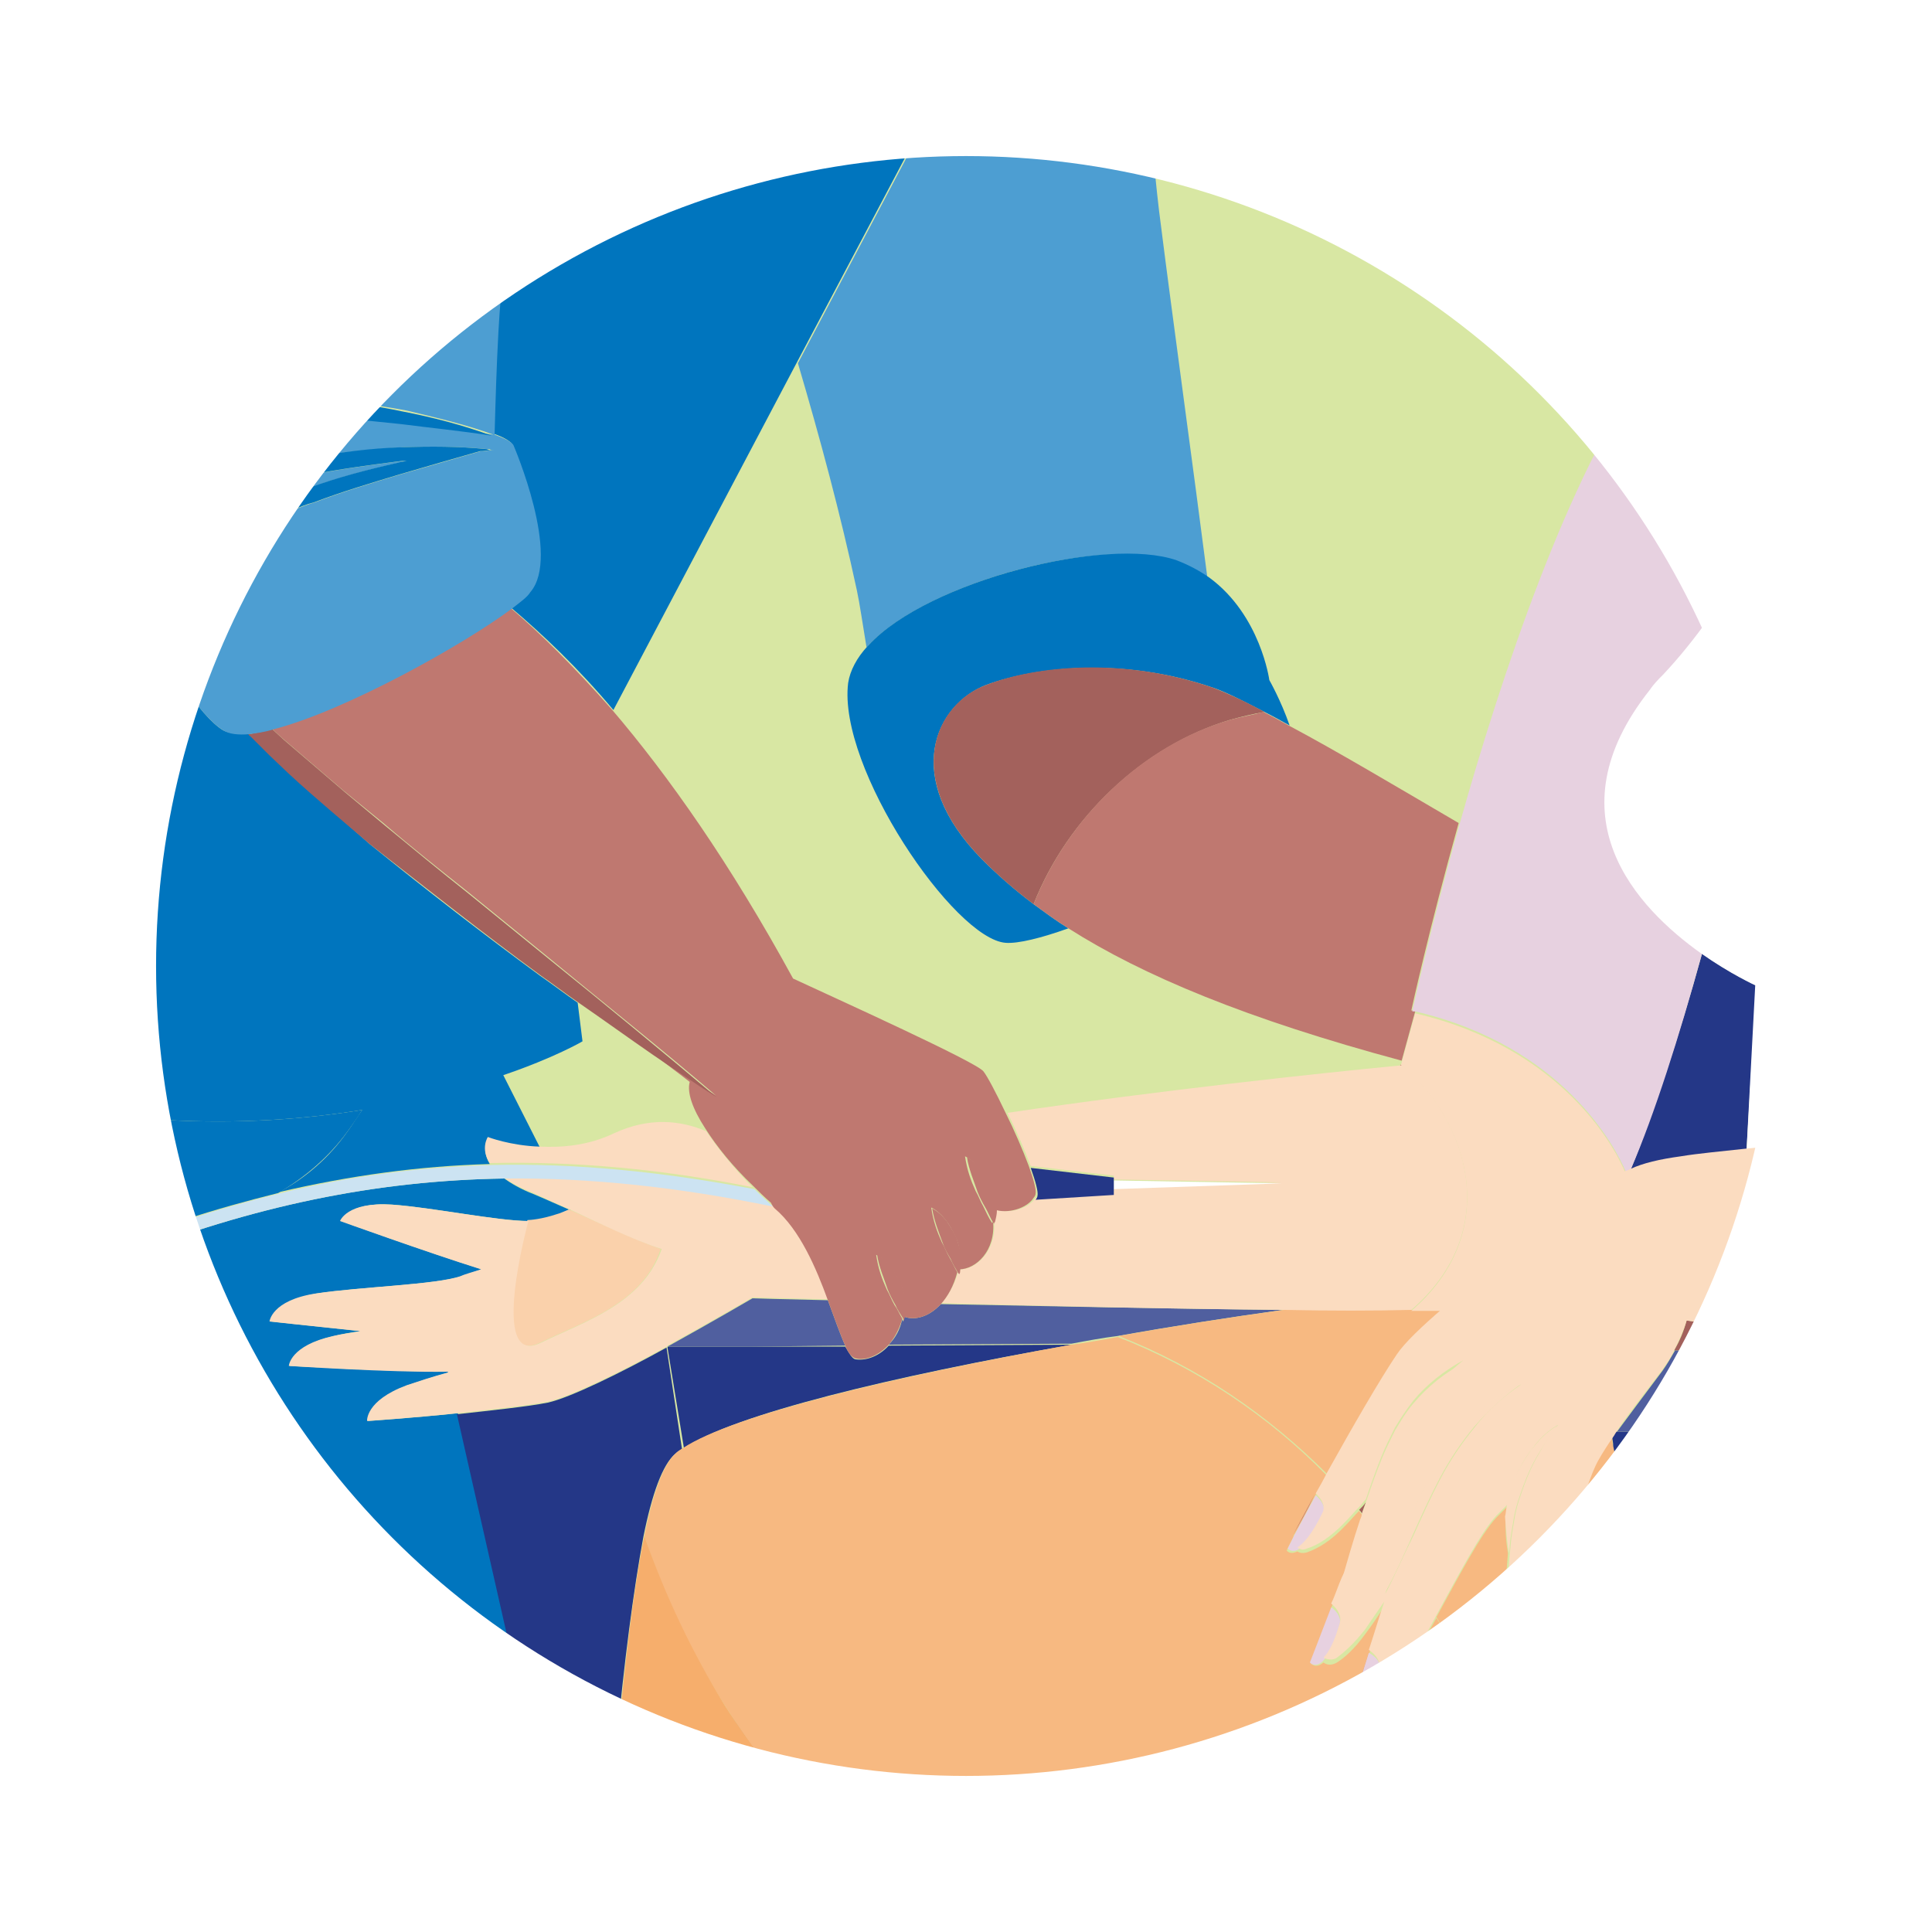
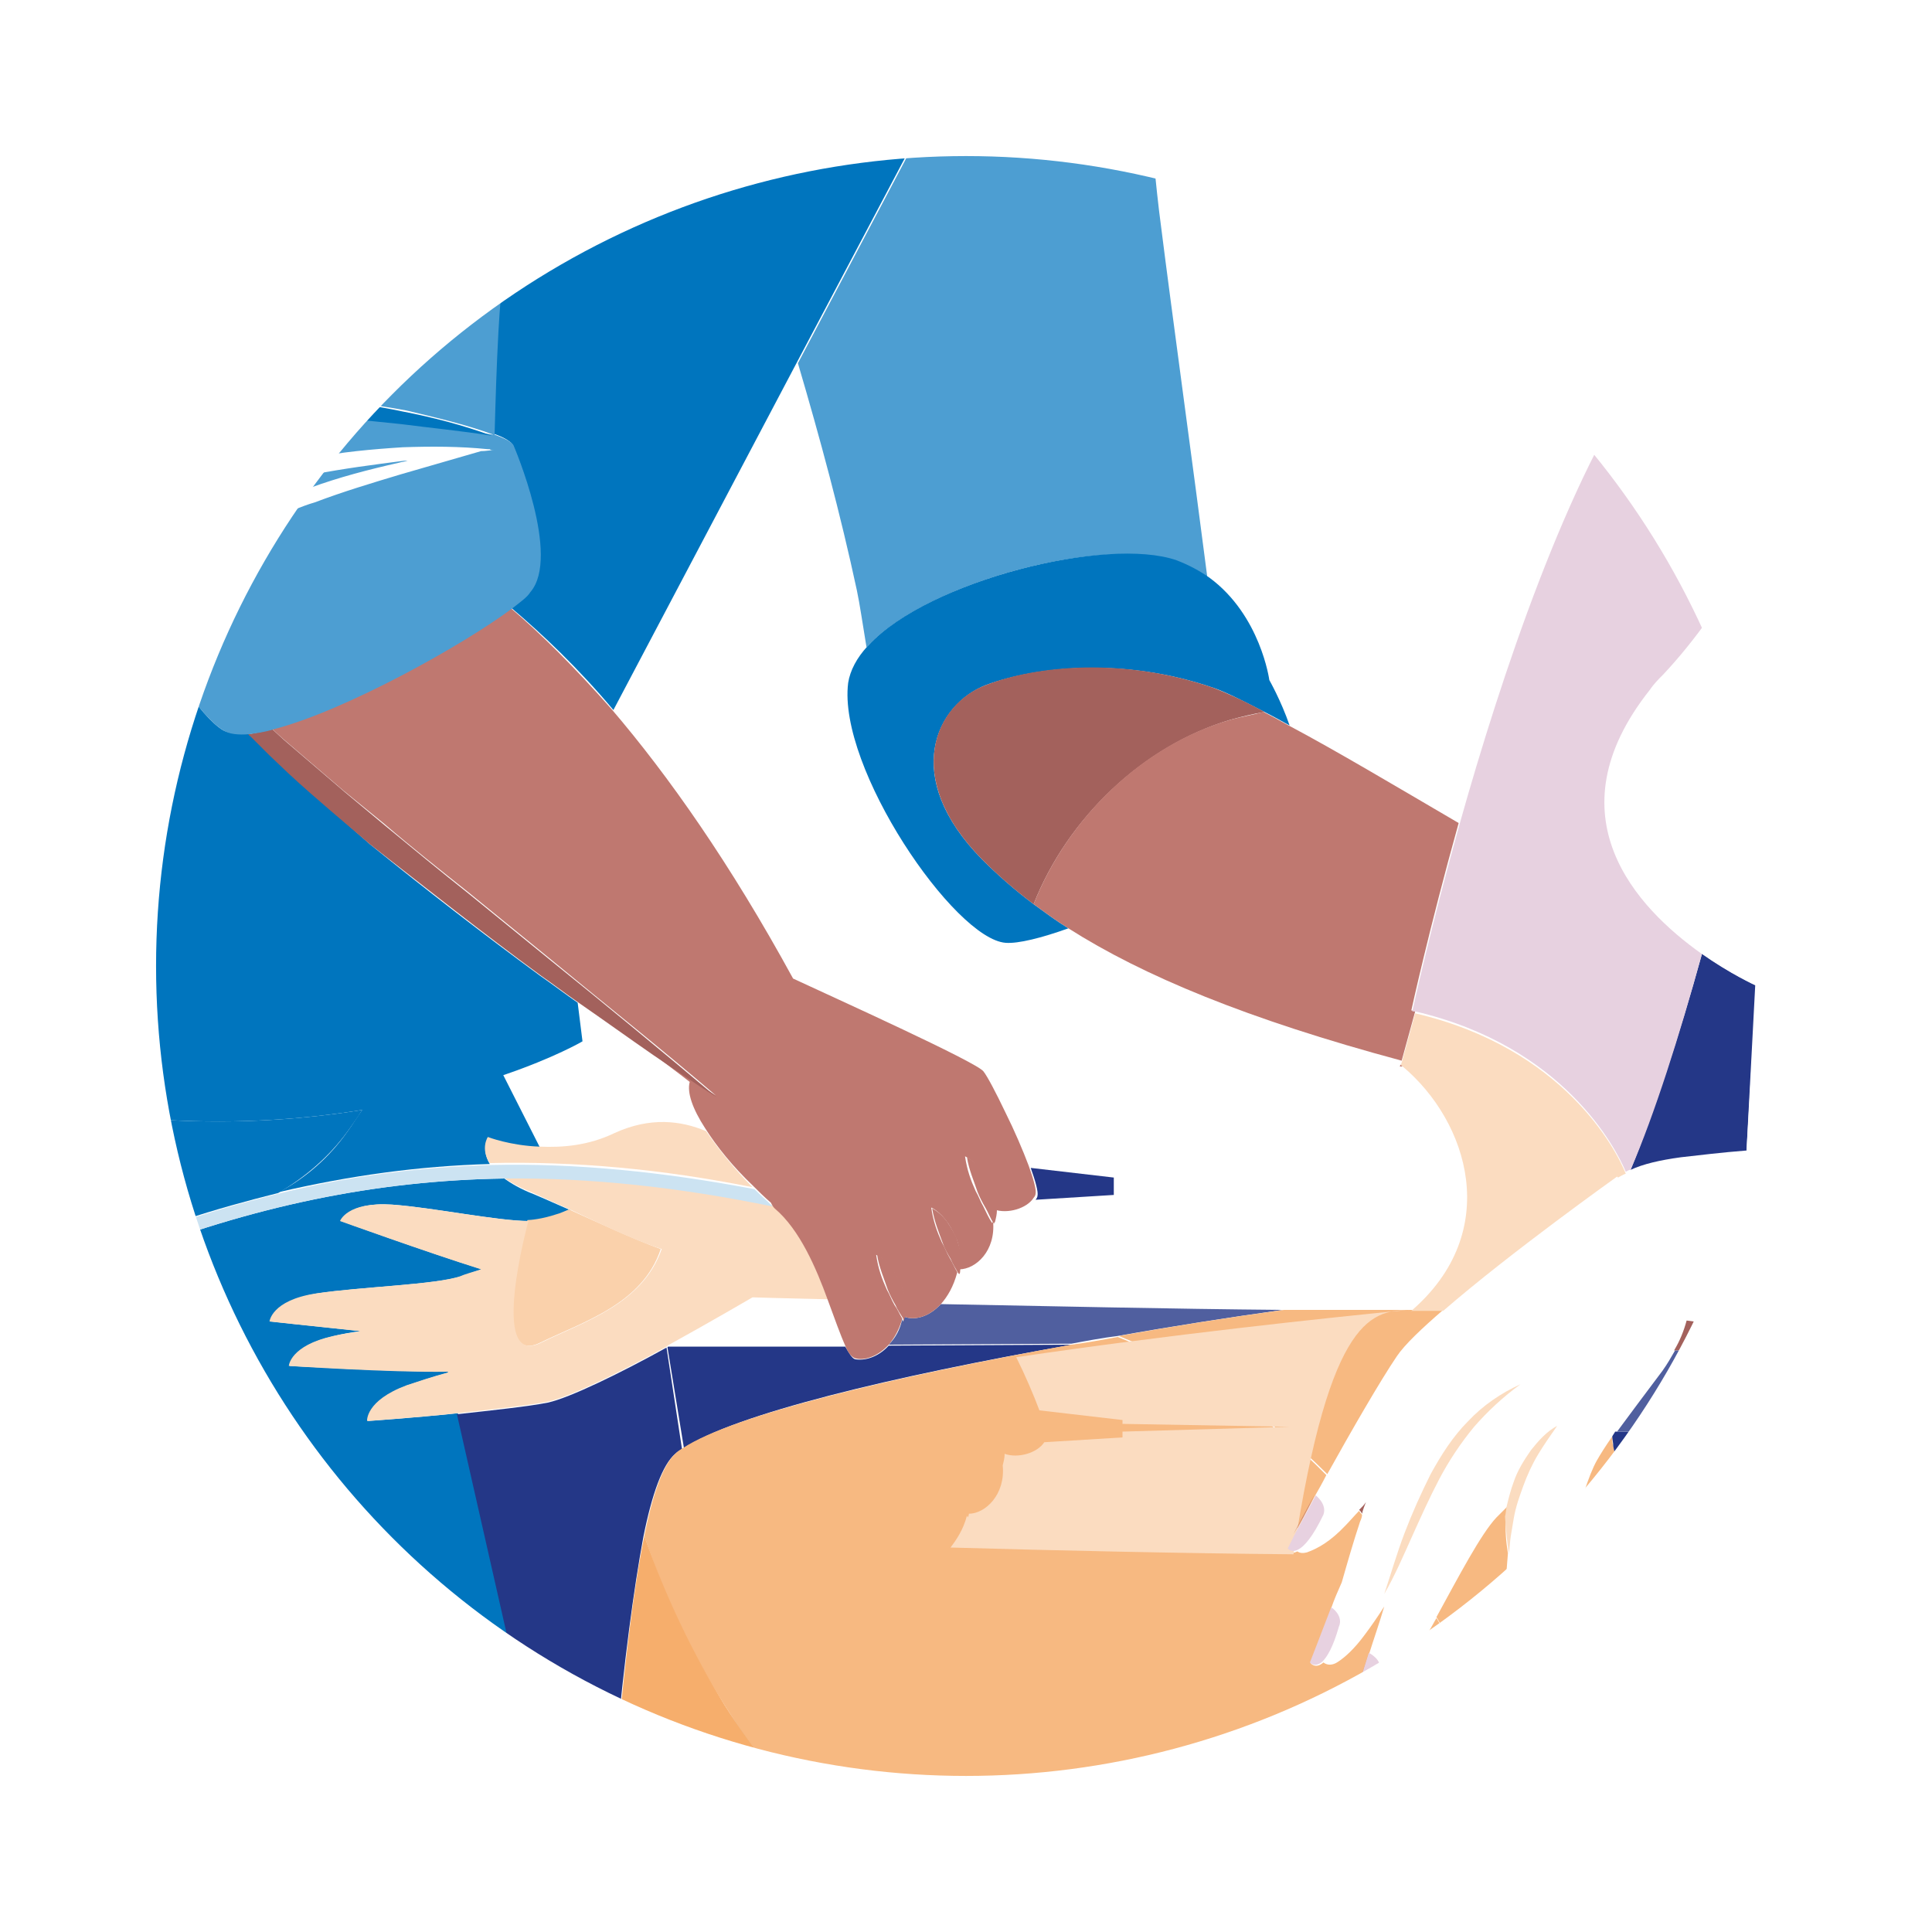
<svg xmlns="http://www.w3.org/2000/svg" xmlns:xlink="http://www.w3.org/1999/xlink" version="1.1" id="Ebene_1" x="0px" y="0px" viewBox="0 0 200 200" style="enable-background:new 0 0 200 200;" xml:space="preserve">
  <style type="text/css">
	.st0{filter:url(#SVG_AI_Schatten_3);}
	.st1{fill:#D8E7A3;}
	.st2{clip-path:url(#SVGID_00000111162808211451499680000013584203190059524012_);fill:#0075BE;}
	.st3{clip-path:url(#SVGID_00000111162808211451499680000013584203190059524012_);fill:#4D9ED2;}
	.st4{clip-path:url(#SVGID_00000111162808211451499680000013584203190059524012_);fill:#A3615C;}
	.st5{clip-path:url(#SVGID_00000111162808211451499680000013584203190059524012_);fill:#BF7870;}
	.st6{clip-path:url(#SVGID_00000111162808211451499680000013584203190059524012_);fill:#243787;}
	.st7{clip-path:url(#SVGID_00000111162808211451499680000013584203190059524012_);fill:#505F9F;}
	.st8{clip-path:url(#SVGID_00000111162808211451499680000013584203190059524012_);fill:#F7B981;}
	.st9{clip-path:url(#SVGID_00000111162808211451499680000013584203190059524012_);fill:#F6AE6C;}
	.st10{clip-path:url(#SVGID_00000111162808211451499680000013584203190059524012_);fill:#FBDCC0;}
	.st11{clip-path:url(#SVGID_00000111162808211451499680000013584203190059524012_);fill:#FAD1AB;}
	.st12{clip-path:url(#SVGID_00000111162808211451499680000013584203190059524012_);fill:#E7D1E0;}
	.st13{clip-path:url(#SVGID_00000111162808211451499680000013584203190059524012_);fill:#FFFFFF;}
	.st14{clip-path:url(#SVGID_00000111162808211451499680000013584203190059524012_);fill:#CCE3F2;}
	.st15{fill:none;stroke:#FFFFFF;stroke-width:5.312;}
</style>
  <filter filterUnits="objectBoundingBox" id="SVG_AI_Schatten_3">
    <feGaussianBlur in="SourceAlpha" result="blur" stdDeviation="4" />
    <feOffset dx="0" dy="0" in="blur" result="offsetBlurredAlpha" />
    <feMerge>
      <feMergeNode in="offsetBlurredAlpha" />
      <feMergeNode in="SourceGraphic" />
    </feMerge>
  </filter>
  <g>
    <g class="st0">
-       <path class="st1" d="M100,186.5c47.8,0,86.5-38.7,86.5-86.5c0-47.8-38.7-86.5-86.5-86.5S13.5,52.2,13.5,100    C13.5,147.8,52.2,186.5,100,186.5" />
-     </g>
+       </g>
    <g>
      <defs>
        <path id="SVGID_1_" d="M13.5,100c0,47.8,38.7,86.5,86.5,86.5c47.8,0,86.5-38.7,86.5-86.5S147.8,13.5,100,13.5     C52.2,13.5,13.5,52.2,13.5,100" />
      </defs>
      <clipPath id="SVGID_00000119840298554186874060000000344838121699820479_">
        <use xlink:href="#SVGID_1_" style="overflow:visible;" />
      </clipPath>
      <path style="clip-path:url(#SVGID_00000119840298554186874060000000344838121699820479_);fill:#0075BE;" d="M36,117.1    c0.5-0.7,1-1.4,1.5-2.2c-11.8,1.9-27.4,2.1-45.1-3.7c-3.3,3.3-19.4,17.8-40.5,9c1.7-5.4,1.9-5.6,1.9-5.6s19.9,5.5,30.9-6.2    c-8.3-3.4-16.9-8.2-25.8-14.6c-0.1,0.1-0.1,0.2-0.2,0.4c-11.2,25.9-24.9,63-31.3,80.8c9-2.6,18.5-7.4,28.6-14.4    c22.3-15.3,40.4-25.8,57-32.2l1.2-2.4c1.6,0.3,3.2,0.4,4.8,0.3c3.3-1.1,6.6-2,9.8-2.8C31.7,121.8,34.1,119.7,36,117.1" />
      <path style="clip-path:url(#SVGID_00000119840298554186874060000000344838121699820479_);fill:#4D9ED2;" d="M98.6,7.2l1.7,0.6    l-3.6,5.7L95.6,13l-13,24.6c2.3,7.8,4.4,15.6,6.1,23.5c0.3,1.4,0.6,3.5,1,5.9c0,0,0.1-0.1,0.1-0.1c6.3-6.8,24.7-11.4,31.8-8.8    c1.3,0.5,2.4,1.1,3.4,1.8c-1.4-10.9-3.8-28.4-4.8-36.4c-0.6-4.4-1-9.8-1.6-15.5c-1-9.8-1.8-21.9-5.8-27.6c0,0,0,0,0,0l0,0    L98.6,7.2z" />
      <path style="clip-path:url(#SVGID_00000119840298554186874060000000344838121699820479_);fill:#0075BE;" d="M89.9,66.8    c0,0-0.1,0.1-0.1,0.1c-1.1,1.2-1.8,2.5-2,3.8c-1.1,8.8,11,26.5,16.3,26.9c1.3,0.1,3.7-0.5,6.5-1.5c-1.3-0.8-2.5-1.7-3.6-2.5    c-2-1.5-3.8-3.1-5.3-4.6c-8.5-8.6-4.8-16.1,0.4-18.1c5.2-1.9,14.2-2.9,23.5,0.3c1.2,0.4,3,1.3,5.3,2.5c0.8,0.4,1.7,0.9,2.6,1.4    c-0.9-2.6-2.1-4.7-2.1-4.7s-0.9-6.7-6.2-10.6c-1-0.7-2.1-1.3-3.4-1.8C114.6,55.5,96.1,60.1,89.9,66.8" />
      <path style="clip-path:url(#SVGID_00000119840298554186874060000000344838121699820479_);fill:#A3615C;" d="M127.4,74.5    c1.1-0.3,2.3-0.6,3.5-0.8c-2.2-1.2-4-2-5.3-2.5c-9.3-3.2-18.3-2.3-23.5-0.3c-5.2,1.9-8.9,9.5-0.4,18.1c1.6,1.6,3.3,3.1,5.3,4.6    C110.5,84.7,118.3,77.2,127.4,74.5" />
      <path style="clip-path:url(#SVGID_00000119840298554186874060000000344838121699820479_);fill:#BF7870;" d="M127.4,74.5    c-9.1,2.6-16.9,10.2-20.4,19.1c1.1,0.8,2.3,1.7,3.6,2.5c7.7,4.9,18.5,9.4,34.5,13.7l1.4-5.1c-0.1,0-0.2-0.1-0.4-0.1    c0,0,1.8-8.3,4.9-19.4c-6.5-3.8-12.7-7.5-17.6-10.1c-0.9-0.5-1.8-1-2.6-1.4C129.7,74,128.5,74.2,127.4,74.5" />
      <path style="clip-path:url(#SVGID_00000119840298554186874060000000344838121699820479_);fill:#0075BE;" d="M-28.1,211.4    L-28.1,211.4l29.6-59.6l10.7-21.5c-16.1,6.4-33.7,16.6-55.3,31.4c-10.6,7.3-20.6,12.3-30,14.8c-1.9,5.4-3.1,8.7-3.1,8.7    c0,0-10.4,25.5-20.9,51.4c4.2,18,10.4,35.8,22.9,49.7c12.4-20.2,29.4-47.9,39-63.3c0.5-0.7,0.9-1.4,1.3-2.1    C-30.3,214.9-28.1,211.4-28.1,211.4" />
      <path style="clip-path:url(#SVGID_00000119840298554186874060000000344838121699820479_);fill:#0075BE;" d="M53.2,171.9l-5.8-25.6    c-4.8,0.5-9.3,0.8-9.3,0.8s-0.2-2.1,4.1-3.7c1.2-0.4,2.7-0.9,4.2-1.3l0-0.1c-5.9,0-16.4-0.6-16.4-0.6s0.1-2.1,4.6-3.1    c0.8-0.2,1.8-0.4,2.8-0.5c-4.8-0.5-9.4-1-9.4-1s0.2-2.1,4.8-2.9c4.6-0.7,12.4-0.9,15-1.8c0.4-0.1,1.1-0.4,2.1-0.7    c-5.8-1.8-14.6-5-14.6-5s0.7-2,5.3-1.7c4.2,0.3,10.9,1.7,14.2,1.7c0.2,0,1.4-0.1,3-0.6c0.4-0.1,0.8-0.3,1.3-0.5    c-1.4-0.6-2.7-1.2-3.9-1.7c-1.3-0.5-2.3-1.1-3-1.6c-13.2,0.2-26,2.8-39.9,8.3L1.5,151.7c6,9.5,13.3,20.9,21.9,34.1    c-1.9,6.1-4.4,14.8-6.9,25.3c1.8,13,5.9,25.4,15.3,34.5c5.2,5.1,11.2,8.9,17.5,11.7c3.7-12.1,8-26.7,11.9-40    C57.8,198.3,54.9,181.6,53.2,171.9" />
      <path style="clip-path:url(#SVGID_00000119840298554186874060000000344838121699820479_);fill:#0075BE;" d="M53.8,6.3    c0.1,9.4-1.8,18.6-2.3,27.9c-0.2,3.6-0.3,7.1-0.4,10.7c1.2,0.4,1.9,0.9,2,1.2c0,0,4.9,11.4,1.7,15.1c-0.4,0.4-1.1,1-1.9,1.7    c3.3,2.8,6.9,6.2,10.6,10.6l19-36l13-24.6L78.7,5.6l1.9-4.7l18,6.4l14.2-26.9l0,0c0,0-5.9-8.7-13.2-14.6L74.6-2.6    c0,0-7-28.4-8.9-47.8c0.1,0,0.2,0,0.3,0.1c-9.3-2.5-19.7-3.9-30.4-2.8c0.7,0.1,1.4,0.3,2.1,0.5C50.4-49.1,53.6-25.5,53.8,6.3" />
      <path style="clip-path:url(#SVGID_00000119840298554186874060000000344838121699820479_);fill:#0075BE;" d="M-42.5,92.7    c0.5,0.4,1,0.7,1.4,1.1c8.9,6.5,17.5,11.2,25.8,14.6c-11,11.7-30.9,6.2-30.9,6.2s-0.2,0.2-1.9,5.6c21,8.8,37.1-5.7,40.5-9    c17.7,5.8,33.3,5.6,45.1,3.7c-0.5,0.7-1,1.5-1.5,2.2c-1.9,2.7-4.3,4.8-7.1,6.3c7.3-1.7,14.5-2.7,21.8-2.9    c-0.9-1.5-0.2-2.7-0.2-2.7s2.3,0.8,5.4,1l-3.8-7.5c5.3-1.8,8.2-3.5,8.2-3.5l-0.5-4c-1.3-0.9-2.6-1.9-3.9-2.8    c-6-4.4-11.8-8.9-17.6-13.6C35.6,85,32.8,82.6,30,80l-2-1.9l-2-2c-0.1-0.1-0.1-0.2-0.2-0.2c-1.2,0.1-2.1,0-2.7-0.3    c-4.8-2.9-15.1-23-10-30.5c0.2-0.2,0.4-0.5,0.6-0.7c-0.5-8.5-1.1-17.1-1.6-25.6c0-0.7-0.1-1.5-0.1-2.2c-0.5-8.2-2.1-19.3-2.6-30    c-6.4,10.1-26.8,42.7-40,70.7c-0.7,1.4-1.3,2.8-1.9,4.1C-38.2,73.9-42.2,85.2-42.5,92.7" />
      <path style="clip-path:url(#SVGID_00000119840298554186874060000000344838121699820479_);fill:#243787;" d="M180.8,119.1l1-17.1    c0,0-2.6-1.1-5.6-3.3c-2.4,8.7-5,16.5-7.4,22.4c1.3-0.6,3-1,5.2-1.3C175.8,119.6,178.2,119.3,180.8,119.1" />
      <path style="clip-path:url(#SVGID_00000119840298554186874060000000344838121699820479_);fill:#243787;" d="M69,139.5    c-4.7,2.6-10,5.2-12.3,5.7c-2,0.4-5.8,0.8-9.4,1.2l5.8,25.6c1.7,9.6,4.6,26.4,8,45.4c0,0.2,0.1,0.3,0.1,0.5    c0.7-13.2,1.6-26.1,2.6-37.1c0.8-8.8,1.8-16.3,2.8-21.7c2.1,6.3,4.9,12.1,8.3,17.5c-3.3-5.4-6.1-11.2-8.3-17.5    c0.9-4.5,2-7.5,3.3-8.6c0.2-0.2,0.4-0.3,0.7-0.5L69,139.5z" />
      <path style="clip-path:url(#SVGID_00000119840298554186874060000000344838121699820479_);fill:#0075BE;" d="M46.4,142L46.4,142    c0.1,0,0.1,0,0.2,0H46.4z" />
      <path style="clip-path:url(#SVGID_00000119840298554186874060000000344838121699820479_);fill:#243787;" d="M312.7,10.2l-16.3,0.4    c0,0-6,95.9-8.1,129.3c1.4,0.2,2.4,1.4,2.4,2.8v2.6c0,1.6-1.3,2.9-2.9,2.9h-96.2h-0.3l6.4,37.1c16.8,0.4,33.4-1.9,50-6.7    c10.3-3,19.2-7.7,28.4-14.4c9.9-7.4,18.7-15.7,26.4-24.8h0c5.4-6.3,10.2-13,14.4-20l6.5-97.8C324,15.3,319,10,312.7,10.2" />
      <path style="clip-path:url(#SVGID_00000119840298554186874060000000344838121699820479_);fill:#243787;" d="M92,139.3    c-1.1,1.2-2.5,1.6-3.5,1.4c-0.3-0.1-0.6-0.6-1-1.3l-9.5,0l-8.8,0c0,0-0.1,0-0.1,0.1l1.7,10.4c5.3-3.5,21.4-7.4,40.2-10.7L92,139.3    z" />
      <path style="clip-path:url(#SVGID_00000119840298554186874060000000344838121699820479_);fill:#0075BE;" d="M79.4,182.8    L79.4,182.8c-1.5-2-3-4.1-4.4-6.3C76.4,178.7,77.8,180.8,79.4,182.8" />
      <path style="clip-path:url(#SVGID_00000119840298554186874060000000344838121699820479_);fill:#505F9F;" d="M97.4,135    c-1.3,1.4-2.8,1.7-3.8,1.3c0,0.2-0.1,0.3-0.1,0.5c-0.1-0.1-0.1-0.2-0.1-0.3c-0.2,1.1-0.7,2-1.4,2.7l18.9-0.1    c1.6-0.3,3.2-0.6,4.8-0.8c5.6-1,11.4-1.9,17.1-2.7C121.3,135.5,108,135.2,97.4,135" />
-       <path style="clip-path:url(#SVGID_00000119840298554186874060000000344838121699820479_);fill:#505F9F;" d="M87.5,139.3    c-0.5-1.1-1.1-2.8-1.8-4.7c-4.8-0.1-7.8-0.2-7.8-0.2s-4.1,2.4-8.8,5l8.8,0L87.5,139.3z" />
      <path style="clip-path:url(#SVGID_00000119840298554186874060000000344838121699820479_);fill:#BF7870;" d="M145,110.2l-0.1,0.2    c0.1,0,0.2,0,0.3,0C145.1,110.3,145,110.2,145,110.2" />
      <path style="clip-path:url(#SVGID_00000119840298554186874060000000344838121699820479_);fill:#BF7870;" d="M104,205.2L104,205.2    c-9.5-6-17.8-13.5-24.6-22.4C86.1,191.7,94.5,199.1,104,205.2" />
      <path style="clip-path:url(#SVGID_00000119840298554186874060000000344838121699820479_);fill:#F7B981;" d="M158.1,190    c-2.1-7.9-5.2-15.6-9.4-22.5c-1.2,2.1-2.3,4.2-3.3,5.8c-1.2,1.8-2.3,2.9-3.2,3.4c-0.4,0.2-0.8,0.2-1.1,0.1    c-0.7,0.7-1.2,0.2-1.2,0.2l0.5-1.6c0,0,0,0,0,0c0.3-1.1,0.8-2.5,1.3-4.1l0,0c0.5-1.6,1.1-3.3,1.6-5c-0.7,1.1-1.4,2.1-2,2.9    c-1.1,1.5-2.1,2.4-2.9,2.9c-0.5,0.3-1,0.3-1.4,0c-0.8,0.7-1.3,0.1-1.3,0.1l0.7-1.8c0,0,0,0,0,0c0.4-1,0.9-2.4,1.4-3.8l0-0.1h0    c0.3-0.9,0.7-1.8,1.1-2.7c0,0,0,0,0,0c0.6-2.1,1.2-4.2,1.9-6.3c0.1-0.2,0.2-0.5,0.2-0.7c-0.1-0.1-0.2-0.2-0.3-0.4    c-0.5,0.5-1,1.1-1.4,1.5c-1.6,1.7-2.9,2.4-4,2.8c-0.4,0.1-0.7,0.1-1-0.1c-0.8,0.4-1.1-0.1-1.1-0.1l0.7-1.4c0,0,0,0,0-0.1    c0.6-1,1.3-2.4,2.2-4.1l0,0c0.4-0.7,0.8-1.4,1.2-2.2c-6.1-6.2-13.4-11.1-21.6-14.3c-1.6,0.3-3.2,0.6-4.8,0.8    c-18.8,3.4-35,7.3-40.2,10.7c-0.3,0.2-0.5,0.3-0.7,0.5c-1.3,1.1-2.4,4.1-3.3,8.6c2.1,6.3,4.9,12.1,8.3,17.5    c1.4,2.2,2.8,4.3,4.4,6.3c6.7,8.9,15.1,16.3,24.6,22.4c0.3,0.2,0.6,0.4,1,0.6c2.2,1.4,4.4,2.6,6.7,3.8c6.1,3.2,12.6,6,19.3,8.2    c0.9-7.1,1.4-11.6,1.4-11.6l0.6,11.4l0,0.8c7.7,2.4,15.7,4.2,23.7,5.4c-0.5-6.3-1.1-12.3-1.7-17.7c-0.8-6.6-1.7-12.4-2.7-17    C154.1,189.5,156.1,189.7,158.1,190" />
      <path style="clip-path:url(#SVGID_00000119840298554186874060000000344838121699820479_);fill:#A3615C;" d="M174.6,136.7    c-0.3,1.1-0.7,2.1-1.3,3.1h17.8h10.5C189.3,138.7,178.9,137.3,174.6,136.7" />
      <path style="clip-path:url(#SVGID_00000119840298554186874060000000344838121699820479_);fill:#A3615C;" d="M141.4,155.5    c-0.2,0.3-0.4,0.5-0.7,0.8c0.1,0.1,0.2,0.2,0.3,0.4C141.1,156.2,141.3,155.8,141.4,155.5" />
      <path style="clip-path:url(#SVGID_00000119840298554186874060000000344838121699820479_);fill:#F7B981;" d="M165.3,151.2    c-1.7,3-3.7,12.4-5.6,17.8c-0.8,2.1-1.6,3.3-2.4,4.1c-0.3,0.3-0.7,0.4-1.1,0.3c-0.6,0.6-1.2,0.2-1.2,0.2l0.5-5.5h0    c0.2-2.2,0.4-4.8,0.6-7.3c0,0,0,0,0,0c-0.2-1.2-0.3-2.4-0.2-3.7c0-0.4,0.1-0.8,0.2-1.2c-0.5,0.5-0.9,0.9-1.2,1.2    c-1.6,1.7-3.9,6.1-6.2,10.3c4.1,7,7.3,14.6,9.4,22.5c5.4,0.6,11.4,1.1,17.5,1.6l-8.6-41.8c-0.1-0.3-0.1-0.6-0.1-1    C166.2,149.7,165.7,150.5,165.3,151.2" />
      <path style="clip-path:url(#SVGID_00000119840298554186874060000000344838121699820479_);fill:#F7B981;" d="M146.1,135.6    c-3.9,0-8.4,0-13.2,0c-5.8,0.8-11.5,1.7-17.1,2.7c8.2,3.2,15.4,8.1,21.6,14.3c2.5-4.5,5.5-9.7,7.2-12.2c0.8-1.2,2.6-2.9,4.8-4.8    L146.1,135.6C146.1,135.6,146.1,135.6,146.1,135.6" />
      <path style="clip-path:url(#SVGID_00000119840298554186874060000000344838121699820479_);fill:#F6AE6C;" d="M111.7,209.6    c-2.3-1.2-4.5-2.5-6.7-3.8c-0.3-0.2-0.7-0.4-1-0.6c-9.5-6-17.8-13.5-24.6-22.4c-1.5-2-3-4.1-4.4-6.3c-3.3-5.4-6.1-11.2-8.3-17.5    c-1.1,5.4-2,12.9-2.8,21.7c3.4,33.3,11.2,67.2,36.7,91.2c6.6,6.3,14.1,10.5,22,13.1c2.9-22.2,6.4-50.8,8.3-66.7    c0-0.1,0-0.3,0.1-0.4C124.3,215.6,117.8,212.9,111.7,209.6" />
      <path style="clip-path:url(#SVGID_00000119840298554186874060000000344838121699820479_);fill:#BF7870;" d="M100.6,271.9    c-25.5-24-33.3-57.9-36.7-91.2c-1,11-1.9,23.9-2.6,37.1c-1.1,20.9-1.9,42.5-2.3,57.8c0,0.7,0,1.4-0.1,2.1    c-0.3,11.6-0.5,19.1-0.5,19.1s4,2.3,11.8,5.2c4.8,1.8,10.9,3.8,18.4,5.6c8.4,2,18.5,3.9,30.2,4.9c0.7-4.1,1.7-11.5,2.9-20.7    c0.3-2.2,0.6-4.4,0.9-6.7C114.7,282.3,107.2,278.2,100.6,271.9" />
-       <path style="clip-path:url(#SVGID_00000119840298554186874060000000344838121699820479_);fill:#FBDCC0;" d="M146.1,135.6    c9.5-8.2,5.9-19.5-0.9-25.3h0c-0.1,0-0.2,0-0.3,0c-8.3,0.8-25.1,2.6-40.6,4.9c0.9,1.8,1.8,3.9,2.4,5.5l8.6,1v0.4l17.3,0.3    l-17.3,0.5v0.6l-8.1,0.5c-0.7,1.1-2.7,1.7-4.1,1.2c0,0.4-0.1,0.8-0.2,1.2c0.3,3-1.8,5-3.5,5c0,0.2-0.1,0.3-0.1,0.4h0h0h0    c0-0.1-0.1-0.1-0.1-0.2c-0.4,1.5-1.1,2.5-1.7,3.3c10.6,0.3,23.9,0.6,35.5,0.7C137.7,135.7,142.2,135.7,146.1,135.6" />
+       <path style="clip-path:url(#SVGID_00000119840298554186874060000000344838121699820479_);fill:#FBDCC0;" d="M146.1,135.6    h0c-0.1,0-0.2,0-0.3,0c-8.3,0.8-25.1,2.6-40.6,4.9c0.9,1.8,1.8,3.9,2.4,5.5l8.6,1v0.4l17.3,0.3    l-17.3,0.5v0.6l-8.1,0.5c-0.7,1.1-2.7,1.7-4.1,1.2c0,0.4-0.1,0.8-0.2,1.2c0.3,3-1.8,5-3.5,5c0,0.2-0.1,0.3-0.1,0.4h0h0h0    c0-0.1-0.1-0.1-0.1-0.2c-0.4,1.5-1.1,2.5-1.7,3.3c10.6,0.3,23.9,0.6,35.5,0.7C137.7,135.7,142.2,135.7,146.1,135.6" />
      <path style="clip-path:url(#SVGID_00000119840298554186874060000000344838121699820479_);fill:#FBDCC0;" d="M145.2,110.4    c6.8,5.7,10.4,17.1,0.9,25.3c0,0,0,0,0,0l3.3,0c6.9-6,18-13.9,18-13.9l0.1,0.1c0.2-0.1,0.5-0.3,0.8-0.4c-1-2.5-6.4-13-21.8-16.6    l-1.4,5.1l-0.1,0.3C145,110.2,145.1,110.3,145.2,110.4" />
      <path style="clip-path:url(#SVGID_00000119840298554186874060000000344838121699820479_);fill:#243787;" d="M197.8,185.3    l-6.4-37.1h-24.2c-0.1,0.2-0.2,0.3-0.3,0.5c0,0.3,0.1,0.6,0.1,1l8.6,41.8l3.1,14.9c-2,0-11.4-0.1-23.6-0.2    c0.7,5.5,1.2,11.5,1.7,17.7c2.5,33.6,2.2,75.4-2.9,88.9c-3.2,0.2-6.3,0.3-9.3,0.4c-1,3.9-1.6,6.2-1.6,6.2c0.6,2,1.6,4,2.4,6.1    c16.8,0.2,34.2,0.4,48.1,0.6c3.5,0,6.7,0.1,9.7,0.1l0,0l17.5,0.3l1.7,0l0,0L197.8,185.3z" />
      <path style="clip-path:url(#SVGID_00000119840298554186874060000000344838121699820479_);fill:#FAD1AB;" d="M55.9,139    c4.5-2.2,10.6-4,12.5-9.7c-3-1.1-6.4-2.7-9.5-4.1c-0.5,0.2-0.9,0.4-1.3,0.5c-1.5,0.5-2.7,0.6-3,0.6c0,0,0,0,0,0    S50.4,141.7,55.9,139" />
      <path style="clip-path:url(#SVGID_00000119840298554186874060000000344838121699820479_);fill:#FBDCC0;" d="M59,125.2    c-0.5,0.2-0.9,0.4-1.3,0.5C58.1,125.6,58.6,125.4,59,125.2c3,1.4,6.4,3.1,9.5,4.1c-2,5.7-8,7.5-12.5,9.7    c-5.5,2.7-1.3-12.6-1.3-12.6s0,0,0,0c-3.2,0-9.9-1.4-14.2-1.7c-4.6-0.3-5.3,1.7-5.3,1.7s8.9,3.2,14.6,5c-0.9,0.3-1.7,0.5-2.1,0.7    c-2.6,0.9-10.4,1.1-15,1.8c-4.6,0.7-4.8,2.9-4.8,2.9s4.6,0.5,9.4,1c-1,0.2-2,0.3-2.8,0.5c-4.5,1-4.6,3.1-4.6,3.1    s10.5,0.7,16.4,0.6h0.2c-0.1,0-0.1,0-0.2,0.1c-1.5,0.4-3,0.9-4.2,1.3c-4.3,1.6-4.1,3.7-4.1,3.7s4.5-0.3,9.3-0.8    c3.6-0.4,7.3-0.8,9.4-1.2c2.3-0.5,7.6-3.1,12.3-5.7c0,0,0.1,0,0.1-0.1c4.7-2.6,8.8-5,8.8-5s3,0.1,7.8,0.2    c-1.2-3.3-2.9-7.3-5.5-9.5c-0.1-0.1-0.2-0.2-0.4-0.3c-9.8-2-18.9-3-27.8-2.9c0.7,0.5,1.7,1.1,3,1.6C56.3,124,57.6,124.6,59,125.2" />
      <path style="clip-path:url(#SVGID_00000119840298554186874060000000344838121699820479_);fill:#FBDCC0;" d="M73.1,117.1    c-2.6-1.1-5.8-1.5-9.5,0.2c-2.7,1.3-5.4,1.5-7.7,1.4c-3.1-0.1-5.4-1-5.4-1s-0.8,1.2,0.2,2.7c8.8-0.2,17.7,0.6,27.2,2.5    C76.1,121.1,74.4,119,73.1,117.1" />
      <path style="clip-path:url(#SVGID_00000119840298554186874060000000344838121699820479_);fill:#505F9F;" d="M256,139.8    c-14.3,2.7-36.4,1.6-54.4,0h-10.5c1.8,2.3,1.7,5.6,0.5,8.4h96.2c1.6,0,2.9-1.3,2.9-2.9v-2.6c0-1.4-1-2.6-2.4-2.8    c-0.2,0-0.3-0.1-0.5-0.1H256z" />
      <path style="clip-path:url(#SVGID_00000119840298554186874060000000344838121699820479_);fill:#505F9F;" d="M191.2,139.8h-17.8    c-0.4,0.7-0.8,1.4-1.3,2.1c-2.1,2.8-3.6,4.8-4.7,6.3h24.1h0.3C192.9,145.4,192.9,142.1,191.2,139.8" />
      <path style="clip-path:url(#SVGID_00000119840298554186874060000000344838121699820479_);fill:#E7D1E0;" d="M146.5,104.7    c15.4,3.6,20.8,14.2,21.8,16.6c0.2-0.1,0.3-0.2,0.5-0.2c2.5-5.8,5-13.7,7.4-22.4c-6.7-4.7-15.7-14.2-5.3-27.3    c0.4-0.6,0.9-1.1,1.4-1.6c13.3-14.3,19.4-38.6,19.4-38.6l-4.4-0.6c-2.7-0.4-5.4-0.1-7.9,0.8c-3.6,1.2-6.7,3.4-9,6.6    c-8.1,11.3-15,32-19.3,47.3c-3.1,11.1-4.9,19.4-4.9,19.4C146.2,104.7,146.3,104.7,146.5,104.7" />
      <path style="clip-path:url(#SVGID_00000119840298554186874060000000344838121699820479_);fill:#FFFFFF;" d="M180.8,119.1    c10.2-1,25.6-2.2,40.5-3.2c-5.3-5.4-11.6-11.2-18.5-15.9c0,0,29,14.4,39.4-12.5c2.4,11.7,5.8,26.7,5.8,26.7s0.2,0,0.7,0.1    c3,0.3,15.4,2.3,27,13.1c0.1,0.1,0.2,0.2,0.3,0.3c3.1-5.7-1.8-70.1-4.1-76.8C268.2,40.6,261,40.7,261,40.7l-11.1-1.5    c0,0,0.1,0,0.1,0c-17.8,28.3-35.5,34.2-46,32.8l-0.2,0.2c-0.9-0.2-1.7-0.5-2.5-0.7c0,0,0,0,0,0c-0.3-0.1-0.6-0.2-0.9-0.3    c-17.4-5.8-1-38.9-1-38.9l0.7,0.1l-8.5-1.2c0,0-6,24.3-19.4,38.6c-0.5,0.5-1,1-1.4,1.6c-10.4,13.1-1.3,22.6,5.3,27.3    c3,2.1,5.6,3.3,5.6,3.3L180.8,119.1z" />
      <path style="clip-path:url(#SVGID_00000119840298554186874060000000344838121699820479_);fill:#BF7870;" d="M140.4,175.2    C140.4,175.2,140.4,175.3,140.4,175.2l1.3-4.1C141.2,172.7,140.8,174.2,140.4,175.2" />
      <path style="clip-path:url(#SVGID_00000119840298554186874060000000344838121699820479_);fill:#BF7870;" d="M136.4,170.3    C136.4,170.3,136.4,170.3,136.4,170.3l1.4-3.8C137.3,167.9,136.8,169.2,136.4,170.3" />
      <path style="clip-path:url(#SVGID_00000119840298554186874060000000344838121699820479_);fill:#BF7870;" d="M133.9,158.8    C133.9,158.9,133.9,158.9,133.9,158.8l2.2-4.1C135.3,156.4,134.5,157.8,133.9,158.8" />
      <path style="clip-path:url(#SVGID_00000119840298554186874060000000344838121699820479_);fill:#E7D1E0;" d="M136.2,154.8l-2.2,4.1    l-0.7,1.4c0,0,0.4,0.5,1.1,0.1c0.6-0.3,1.5-1.3,2.6-3.6C137.4,155.7,136.2,154.8,136.2,154.8L136.2,154.8z" />
      <path style="clip-path:url(#SVGID_00000119840298554186874060000000344838121699820479_);fill:#E7D1E0;" d="M137.8,166.4l-1.5,3.9    l-0.7,1.8c0,0,0.5,0.6,1.3-0.1c0.5-0.5,1.1-1.5,1.7-3.6C139.1,167.3,137.9,166.4,137.8,166.4L137.8,166.4L137.8,166.4z" />
      <path style="clip-path:url(#SVGID_00000119840298554186874060000000344838121699820479_);fill:#E7D1E0;" d="M141.7,171.1l-1.3,4.1    l-0.5,1.6c0,0,0.5,0.5,1.2-0.2c0.5-0.5,1.1-1.5,1.7-3.8C143.1,171.8,141.7,171.1,141.7,171.1L141.7,171.1z" />
-       <path style="clip-path:url(#SVGID_00000119840298554186874060000000344838121699820479_);fill:#FBDCC0;" d="M140.8,157.3    c-0.7,2.1-1.3,4.2-1.9,6.3c0,0,0,0,0,0c0.9-2,1.8-4,2.6-6.1c0.8-2,1.5-4.1,2.4-6.1c0.8-2,1.8-4,3-5.7c1.3-1.7,2.8-3.3,4.6-4.6    c-1.9,1-3.7,2.4-5.2,4.2c-0.7,0.8-1.3,1.8-1.9,2.8c-0.5,1-1,2-1.4,3c-0.6,1.5-1.1,2.9-1.6,4.4c-0.1,0.4-0.2,0.7-0.4,1.1    C141,156.8,140.9,157.1,140.8,157.3" />
      <path style="clip-path:url(#SVGID_00000119840298554186874060000000344838121699820479_);fill:#FBDCC0;" d="M146.2,159    c0.9-2,1.8-4,2.8-5.9c1-1.9,2.2-3.7,3.6-5.4c1.4-1.6,3-3.1,4.8-4.4c-2,0.9-3.9,2.2-5.4,3.8c-1.6,1.6-2.8,3.5-3.9,5.5    c-1,2-1.9,4-2.7,6.1c-0.8,2.1-1.4,4.2-2.1,6.3C144.4,163.1,145.3,161,146.2,159" />
-       <path style="clip-path:url(#SVGID_00000119840298554186874060000000344838121699820479_);fill:#FBDCC0;" d="M143.4,165    c0.6-2.1,1.3-4.2,2.1-6.3c0.8-2.1,1.6-4.1,2.7-6.1c1.1-2,2.3-3.8,3.9-5.5c1.5-1.6,3.4-2.9,5.4-3.8c-1.8,1.2-3.5,2.7-4.8,4.4    c-1.4,1.7-2.6,3.5-3.6,5.4c-1,1.9-1.9,3.9-2.8,5.9C145.3,161,144.4,163.1,143.4,165 M172,141.9c0.5-0.7,1-1.4,1.3-2.1    c0.5-1,1-2.1,1.3-3.1c4.3,0.6,14.6,2,27.1,3.1c17.9,1.6,40.1,2.7,54.4,0c1.5-0.3,2.9-0.6,4.2-1c-0.9-4.2-2.3-8.3-3.9-11.8    c-2.4-5.8-7.8-10.1-14-12.6c-6.5,0.4-13.7,0.8-21.1,1.3c-14.9,1-30.3,2.2-40.5,3.2c-2.7,0.3-5,0.5-6.8,0.8    c-2.2,0.3-3.9,0.7-5.2,1.3c-0.2,0.1-0.4,0.2-0.5,0.2c-0.3,0.1-0.5,0.3-0.8,0.4l-0.1-0.1c0,0-11.1,7.9-18,13.9    c-2.2,1.9-4,3.6-4.8,4.8c-1.7,2.5-4.7,7.7-7.2,12.2c-0.4,0.8-0.8,1.5-1.2,2.2c0,0,1.2,1,0.7,2c-1.1,2.3-2,3.2-2.6,3.6    c0.3,0.2,0.6,0.3,1,0.1c1-0.3,2.4-1.1,4-2.8c0.5-0.5,0.9-1,1.4-1.5c0.2-0.2,0.4-0.5,0.7-0.8c0.5-1.5,1-2.9,1.6-4.4    c0.4-1,0.9-2,1.4-3c0.6-1,1.2-1.9,1.9-2.8c1.4-1.7,3.2-3.1,5.2-4.2c-1.7,1.4-3.3,2.9-4.6,4.6c-1.3,1.7-2.2,3.7-3,5.7    c-0.8,2-1.6,4.1-2.4,6.1c-0.8,2.1-1.6,4.1-2.6,6.1c-0.4,0.9-0.7,1.9-1.1,2.7c0,0,1.2,0.9,0.9,2c-0.6,2.1-1.2,3.1-1.7,3.6    c0.4,0.2,1,0.3,1.4,0c0.8-0.6,1.8-1.5,2.9-2.9c0.6-0.9,1.3-1.9,2-2.9c-0.6,1.8-1.1,3.5-1.6,5c0,0,1.3,0.8,1.1,1.9    c-0.6,2.2-1.2,3.3-1.7,3.8c0.3,0.2,0.7,0.2,1.1-0.1c0.9-0.6,2-1.6,3.2-3.4c1-1.6,2.2-3.7,3.3-5.8c2.3-4.2,4.6-8.6,6.2-10.3    c0.3-0.3,0.7-0.7,1.2-1.2c0.2-0.8,0.4-1.6,0.7-2.4c0.4-1.2,1-2.3,1.8-3.3c0.7-1,1.6-1.9,2.7-2.5c-0.8,0.9-1.4,1.9-2,3    c-0.6,1-1.1,2.1-1.5,3.2c-0.4,1.1-0.8,2.2-1,3.4c-0.1,0.6-0.2,1.2-0.3,1.8c-0.1,0.6-0.1,1.2-0.2,1.8c-0.2,2.5-0.4,5.1-0.6,7.3    c0,0,1.7,0.8,1.6,1.8c-0.1,2.1-0.5,3-0.9,3.5c0.4,0.1,0.7,0,1.1-0.3c0.8-0.7,1.6-2,2.4-4.1c1.9-5.4,3.9-14.9,5.6-17.8    c0.4-0.7,0.9-1.5,1.6-2.5c0.1-0.2,0.2-0.3,0.3-0.5C168.3,146.7,169.8,144.8,172,141.9" />
      <path style="clip-path:url(#SVGID_00000119840298554186874060000000344838121699820479_);fill:#E7D1E0;" d="M155.1,173.6    c0,0,0.6,0.5,1.2-0.2c0.4-0.4,0.8-1.4,0.9-3.5c0.1-1-1.6-1.8-1.6-1.8h0L155.1,173.6z" />
      <path style="clip-path:url(#SVGID_00000119840298554186874060000000344838121699820479_);fill:#FBDCC0;" d="M156.2,160.8    C156.2,160.8,156.2,160.8,156.2,160.8c0.1-0.6,0.1-1.2,0.2-1.8c0.1-0.6,0.2-1.2,0.3-1.8c0.2-1.2,0.6-2.3,1-3.4    c0.4-1.1,0.9-2.2,1.5-3.2c0.6-1,1.3-2,2-3c-1.1,0.6-1.9,1.5-2.7,2.5c-0.7,1-1.4,2.1-1.8,3.3c-0.3,0.8-0.5,1.6-0.7,2.4    c-0.1,0.4-0.1,0.8-0.2,1.2C155.9,158.4,156,159.6,156.2,160.8" />
      <polygon style="clip-path:url(#SVGID_00000119840298554186874060000000344838121699820479_);fill:#FFFFFF;" points="132.7,122.5     115.3,122.2 115.3,123.1   " />
      <path style="clip-path:url(#SVGID_00000119840298554186874060000000344838121699820479_);fill:#CCE3F2;" d="M-104.6,175    c5.4,2.3,11.2,3.5,17.2,3.5c4.6,0,9.4-0.7,14.4-2c9.4-2.5,19.4-7.5,30-14.8c21.5-14.8,39.2-25,55.3-31.4    c13.9-5.5,26.7-8.1,39.9-8.3c8.9-0.1,18.1,0.9,27.8,2.9c-0.6-0.6-1.3-1.2-1.9-1.8c-9.5-1.8-18.5-2.7-27.2-2.5    c-7.3,0.2-14.5,1.1-21.8,2.9c-3.2,0.8-6.5,1.7-9.8,2.8c-2,0.7-4,1.4-6,2.1c-16.6,6.4-34.7,16.9-57,32.2    c-10.1,7-19.7,11.8-28.6,14.4c-11.5,3.3-22.1,2.9-31.6-1.1c-2.6-1.1-5-2.4-7.4-4c-1.5-1-3-2.1-4.4-3.3    c-16.9-14-27.1-39.8-24.6-65.6c0.7-7,2-13.9,3.3-20.6c2.2-11.3,4.4-23,3.6-35c0,0,0-0.1,0-0.1l-1.2,0.1l-0.2,0    c0.9,11.9-1.4,23.5-3.5,34.7c-1.3,6.8-2.6,13.8-3.3,20.8c-2.6,26.8,8.2,53.5,26,67.6c1.4,1.1,2.9,2.2,4.4,3.1    C-109.3,172.8-107,174-104.6,175" />
      <path style="clip-path:url(#SVGID_00000119840298554186874060000000344838121699820479_);fill:#243787;" d="M115.3,123.1v-0.8    v-0.4l-8.6-1c0.5,1.4,0.8,2.5,0.7,2.9c0,0.1-0.1,0.3-0.2,0.4l8.1-0.5V123.1z" />
      <path style="clip-path:url(#SVGID_00000119840298554186874060000000344838121699820479_);fill:#BF7870;" d="M80.2,125.1    c2.6,2.2,4.3,6.2,5.5,9.5c0.7,1.9,1.3,3.6,1.8,4.7c0.3,0.8,0.7,1.2,1,1.3c1,0.3,2.4-0.2,3.5-1.4c0.6-0.7,1.1-1.6,1.4-2.7    c-0.3-0.5-0.5-1-0.8-1.4c-0.3-0.5-0.5-1.1-0.8-1.6c-0.5-1.1-0.9-2.2-1.1-3.6c0.6,0.3,1.1,0.8,1.5,1.3c0.4,0.5,0.7,1.1,1,1.7    c0.3,0.6,0.4,1.2,0.5,1.9c0,0.5,0.1,1-0.1,1.5c1,0.4,2.5,0.1,3.8-1.3c0.7-0.8,1.3-1.8,1.7-3.3c-0.3-0.5-0.5-1-0.8-1.5    c-0.3-0.5-0.5-1.1-0.8-1.6c-0.5-1.1-0.9-2.2-1.1-3.6c0.6,0.3,1.1,0.8,1.5,1.3c0.4,0.5,0.7,1.1,1,1.7c0.3,0.6,0.4,1.2,0.5,1.9    c0.1,0.5,0,1-0.1,1.5c1.7,0,3.8-1.9,3.5-5c0,0.1,0,0.1-0.1,0.2c-0.4-0.6-0.6-1.1-0.9-1.7c-0.3-0.5-0.5-1.1-0.8-1.6    c-0.5-1.1-0.9-2.2-1.1-3.6c0.6,0.3,1.1,0.8,1.5,1.3c0.4,0.5,0.7,1.1,1,1.7c0.3,0.6,0.4,1.2,0.5,1.9c0,0.2,0,0.4,0,0.6    c1.4,0.5,3.4-0.1,4.1-1.2c0.1-0.1,0.2-0.3,0.2-0.4c0.1-0.4-0.2-1.5-0.7-2.9c-0.6-1.6-1.5-3.7-2.4-5.5c-1-2.1-1.9-3.8-2.3-4.3    c-0.8-1-15.4-7.6-19.7-9.6c-6.5-11.9-12.9-21-18.8-27.9c-3.8-4.3-7.3-7.8-10.6-10.6c-5.1,3.8-17.3,10.6-24.7,12.5l1.2,1.1l2.1,1.8    c1.4,1.2,2.8,2.4,4.2,3.6l4.3,3.5c2.8,2.4,5.7,4.7,8.6,7l8.6,7c5.7,4.7,11.5,9.3,17.1,14.1c-2.2-1.4-4.4-2.9-6.6-4.4    c1.5,1.2,2.9,2.2,3.9,3c-0.3,1.1,0.3,2.8,1.6,4.8c1.2,1.9,2.9,4,4.9,5.9c0.6,0.6,1.2,1.2,1.9,1.8C80,124.9,80.1,125,80.2,125.1" />
      <path style="clip-path:url(#SVGID_00000119840298554186874060000000344838121699820479_);fill:#BF7870;" d="M93.7,136.3    c0.1-0.5,0.1-1,0.1-1.5c-0.1-0.7-0.3-1.3-0.5-1.9c-0.3-0.6-0.6-1.1-1-1.7c-0.4-0.5-0.9-1-1.5-1.3c0.2,1.3,0.7,2.4,1.1,3.6    c0.2,0.5,0.5,1.1,0.8,1.6c0.2,0.5,0.5,0.9,0.8,1.4c0,0.1,0.1,0.2,0.1,0.3C93.6,136.6,93.6,136.5,93.7,136.3" />
      <path style="clip-path:url(#SVGID_00000119840298554186874060000000344838121699820479_);fill:#BF7870;" d="M99.3,131.9    L99.3,131.9L99.3,131.9z" />
      <path style="clip-path:url(#SVGID_00000119840298554186874060000000344838121699820479_);fill:#BF7870;" d="M99.3,131.9    L99.3,131.9c0.1-0.1,0.1-0.3,0.1-0.4c0.1-0.5,0.1-1,0.1-1.5c-0.1-0.7-0.3-1.3-0.5-1.9c-0.3-0.6-0.6-1.1-1-1.7    c-0.4-0.5-0.9-1-1.5-1.3c0.2,1.3,0.7,2.5,1.1,3.6c0.2,0.6,0.5,1.1,0.8,1.6c0.2,0.5,0.5,1,0.8,1.5    C99.2,131.8,99.2,131.8,99.3,131.9" />
      <path style="clip-path:url(#SVGID_00000119840298554186874060000000344838121699820479_);fill:#BF7870;" d="M103.1,124.7    c-0.1-0.7-0.3-1.3-0.5-1.9c-0.3-0.6-0.6-1.1-1-1.7c-0.4-0.5-0.9-1-1.5-1.3c0.2,1.3,0.7,2.4,1.1,3.6c0.2,0.5,0.5,1.1,0.8,1.6    c0.3,0.5,0.5,1.1,0.9,1.7c0-0.1,0-0.1,0.1-0.2c0.1-0.4,0.2-0.8,0.2-1.2C103.1,125.1,103.1,124.9,103.1,124.7" />
      <path style="clip-path:url(#SVGID_00000119840298554186874060000000344838121699820479_);fill:#A3615C;" d="M74.2,113.6    c-5.7-4.8-11.4-9.5-17.1-14.1l-8.6-7c-2.9-2.3-5.7-4.6-8.6-7L35.7,82c-1.4-1.2-2.8-2.4-4.2-3.6l-2.1-1.8l-1.2-1.1    c-0.9,0.2-1.8,0.4-2.5,0.5c0.1,0.1,0.1,0.2,0.2,0.2l2,2l2,1.9c2.7,2.5,5.6,4.9,8.4,7.3C44.2,92,50,96.6,56,101    c1.3,0.9,2.6,1.9,3.9,2.8c2.6,1.8,5.1,3.6,7.7,5.4C69.8,110.7,72,112.2,74.2,113.6" />
      <path style="clip-path:url(#SVGID_00000119840298554186874060000000344838121699820479_);fill:#4D9ED2;" d="M51.1,45    c-3.1-0.4-6.3-0.8-9.4-1.2c-3.1-0.3-6.2-0.7-9.3-0.8C31.6,43,30.8,43,30.1,43c-0.8,0-1.6-0.1-2.3,0l-2.3,0L23.1,43    c-3.1,0.2-6.2,0.6-9.2,1.4c2.8-1.5,6-2.3,9.1-2.8c3.2-0.5,6.4-0.5,9.6-0.3c3.2,0.2,6.3,0.6,9.5,1.2C45,43.2,48.1,43.9,51.1,45     M51.1,46.6c-0.4,0-0.8,0.1-1.3,0.1c-2.8,0.8-5.5,1.6-8.3,2.4c-3,0.9-6,1.8-8.9,2.9c-0.7,0.2-1.5,0.5-2.2,0.8    c-0.7,0.3-1.5,0.5-2.2,0.9l-2.1,0.9l-2.1,1c-2.8,1.4-5.5,3-7.9,5c2-2.5,4.6-4.5,7.3-6.1c2.7-1.7,5.7-2.9,8.7-4    c3-1.1,6.1-1.9,9.2-2.6c0.3-0.1,0.6-0.1,0.9-0.2c-0.1,0-0.3,0-0.4,0c-3.1,0.4-6.2,0.8-9.3,1.4c-0.8,0.1-1.5,0.3-2.3,0.4    c-0.8,0.2-1.5,0.3-2.3,0.5l-2.3,0.6l-2.2,0.7c-3,0.9-5.9,2-8.6,3.6c2.3-2.2,5.2-3.7,8.2-4.9c3-1.2,6.1-2,9.2-2.6    c3.1-0.6,6.3-0.9,9.5-1.1c2.9-0.1,5.9-0.1,8.8,0.2c0.1,0,0.2,0,0.3,0c0,0-0.1,0-0.1,0C50.8,46.6,50.9,46.6,51.1,46.6 M12.1,18.8    c0.5,8.5,1.1,17.1,1.6,25.6c-0.2,0.2-0.4,0.4-0.6,0.7c-5.2,7.5,5.2,27.6,10,30.5c0.6,0.4,1.6,0.5,2.7,0.4c0.7-0.1,1.6-0.2,2.5-0.5    c7.4-1.9,19.6-8.7,24.7-12.5c0.9-0.7,1.6-1.2,1.9-1.7c3.2-3.7-1.7-15.1-1.7-15.1c-0.1-0.4-0.9-0.8-2-1.2c0.1-3.6,0.2-7.1,0.4-10.7    c0.5-9.3,2.3-18.6,2.3-27.9c-0.2-31.8-3.4-55.3-16.2-59c-0.7-0.2-1.4-0.4-2.1-0.5C23.6-55.1,13.5-44.3,11-35.8    c-1.8,6.2-2,14.2-1.6,22.4c0.5,10.7,2.1,21.8,2.6,30C12,17.3,12,18,12.1,18.8" />
      <path style="clip-path:url(#SVGID_00000119840298554186874060000000344838121699820479_);fill:#0075BE;" d="M32.5,41.4    c-3.2-0.1-6.4-0.2-9.6,0.3c-3.2,0.5-6.3,1.2-9.1,2.8c3.1-0.9,6.1-1.2,9.2-1.4l2.3-0.1l2.3,0c0.8,0,1.6,0,2.3,0    c0.8,0,1.6,0,2.3,0.1c3.1,0.1,6.2,0.5,9.3,0.8c3.1,0.4,6.2,0.7,9.4,1.2c-3-1.1-6.1-1.9-9.2-2.5C38.8,42,35.7,41.5,32.5,41.4" />
-       <path style="clip-path:url(#SVGID_00000119840298554186874060000000344838121699820479_);fill:#0075BE;" d="M50.7,46.5    c-0.1,0-0.2,0-0.3,0c-2.9-0.3-5.8-0.3-8.8-0.2c-3.2,0.1-6.3,0.5-9.5,1.1c-3.1,0.6-6.2,1.4-9.2,2.6c-3,1.2-5.8,2.7-8.2,4.9    c2.8-1.6,5.7-2.7,8.6-3.6l2.2-0.7l2.3-0.6c0.8-0.2,1.5-0.3,2.3-0.5c0.8-0.2,1.5-0.3,2.3-0.4c3.1-0.6,6.2-1,9.3-1.4    c0.1,0,0.3,0,0.4,0c-0.3,0.1-0.6,0.1-0.9,0.2c-3.1,0.7-6.2,1.5-9.2,2.6c-3,1.1-5.9,2.4-8.7,4c-2.7,1.7-5.3,3.6-7.3,6.1    c2.5-2,5.2-3.6,7.9-5l2.1-1l2.1-0.9c0.7-0.3,1.4-0.6,2.2-0.9c0.7-0.3,1.4-0.6,2.2-0.8c2.9-1.1,5.9-2,8.9-2.9    c2.7-0.8,5.5-1.6,8.3-2.4c0.4,0,0.8-0.1,1.3-0.1c-0.2,0-0.4,0-0.6-0.1C50.6,46.5,50.6,46.5,50.7,46.5" />
      <polygon style="clip-path:url(#SVGID_00000119840298554186874060000000344838121699820479_);fill:#0075BE;" points="100.3,7.8     98.6,7.2 80.6,0.8 78.7,5.6 95.6,13 96.7,13.5   " />
    </g>
    <g>
      <circle class="st15" cx="100" cy="100" r="86.5" />
    </g>
  </g>
</svg>